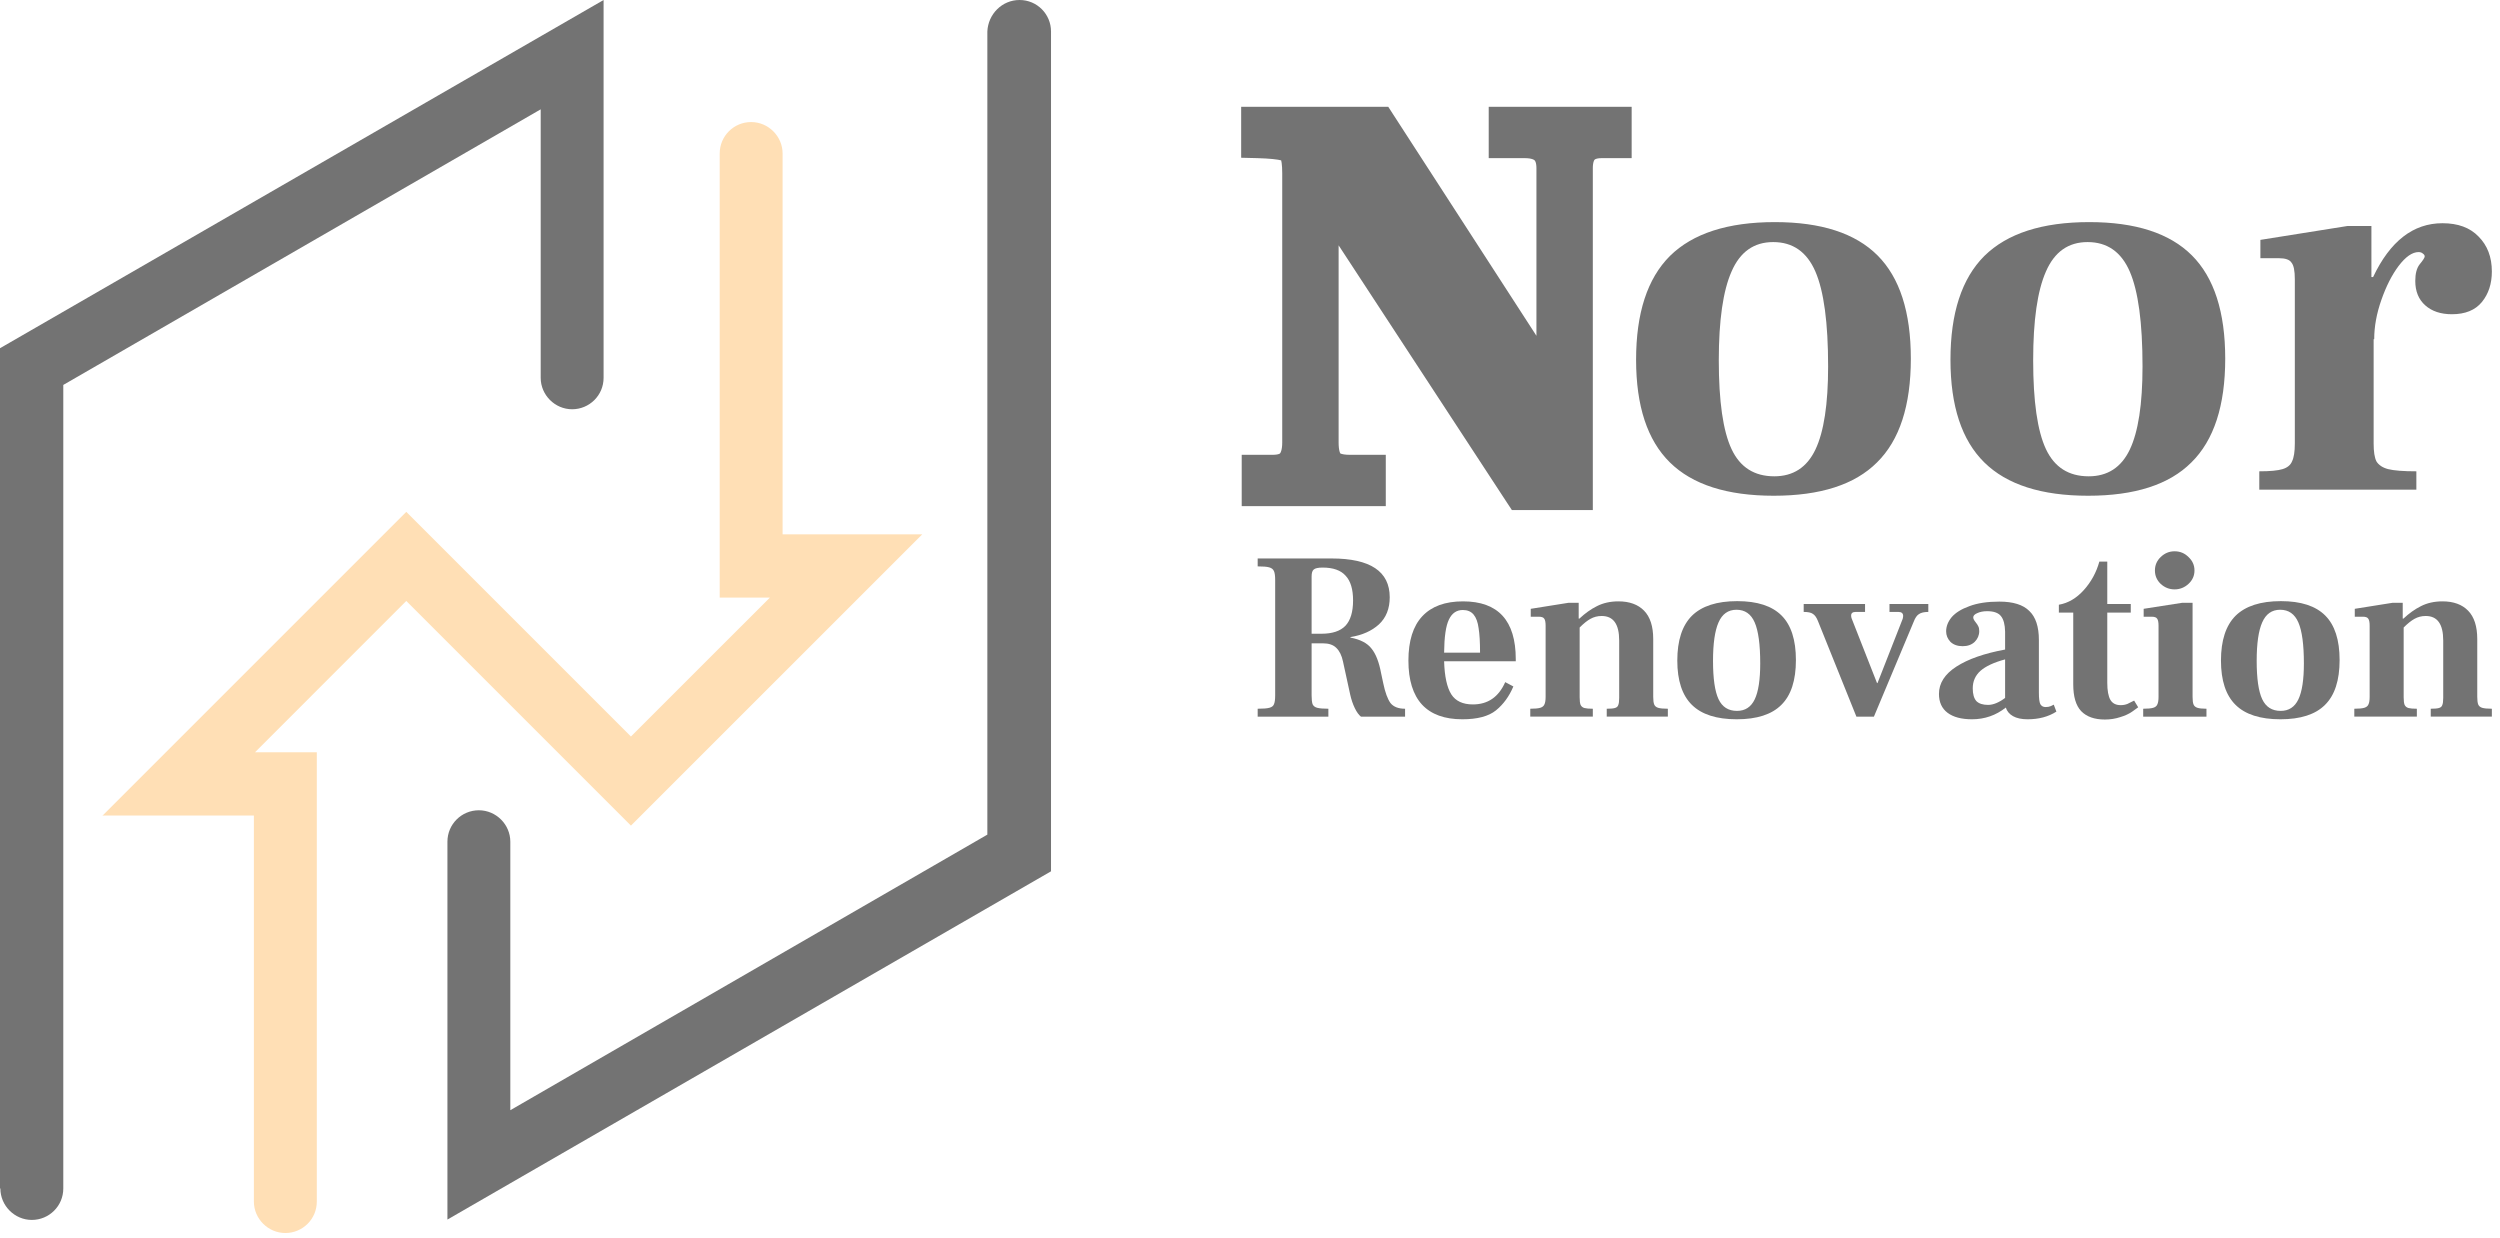
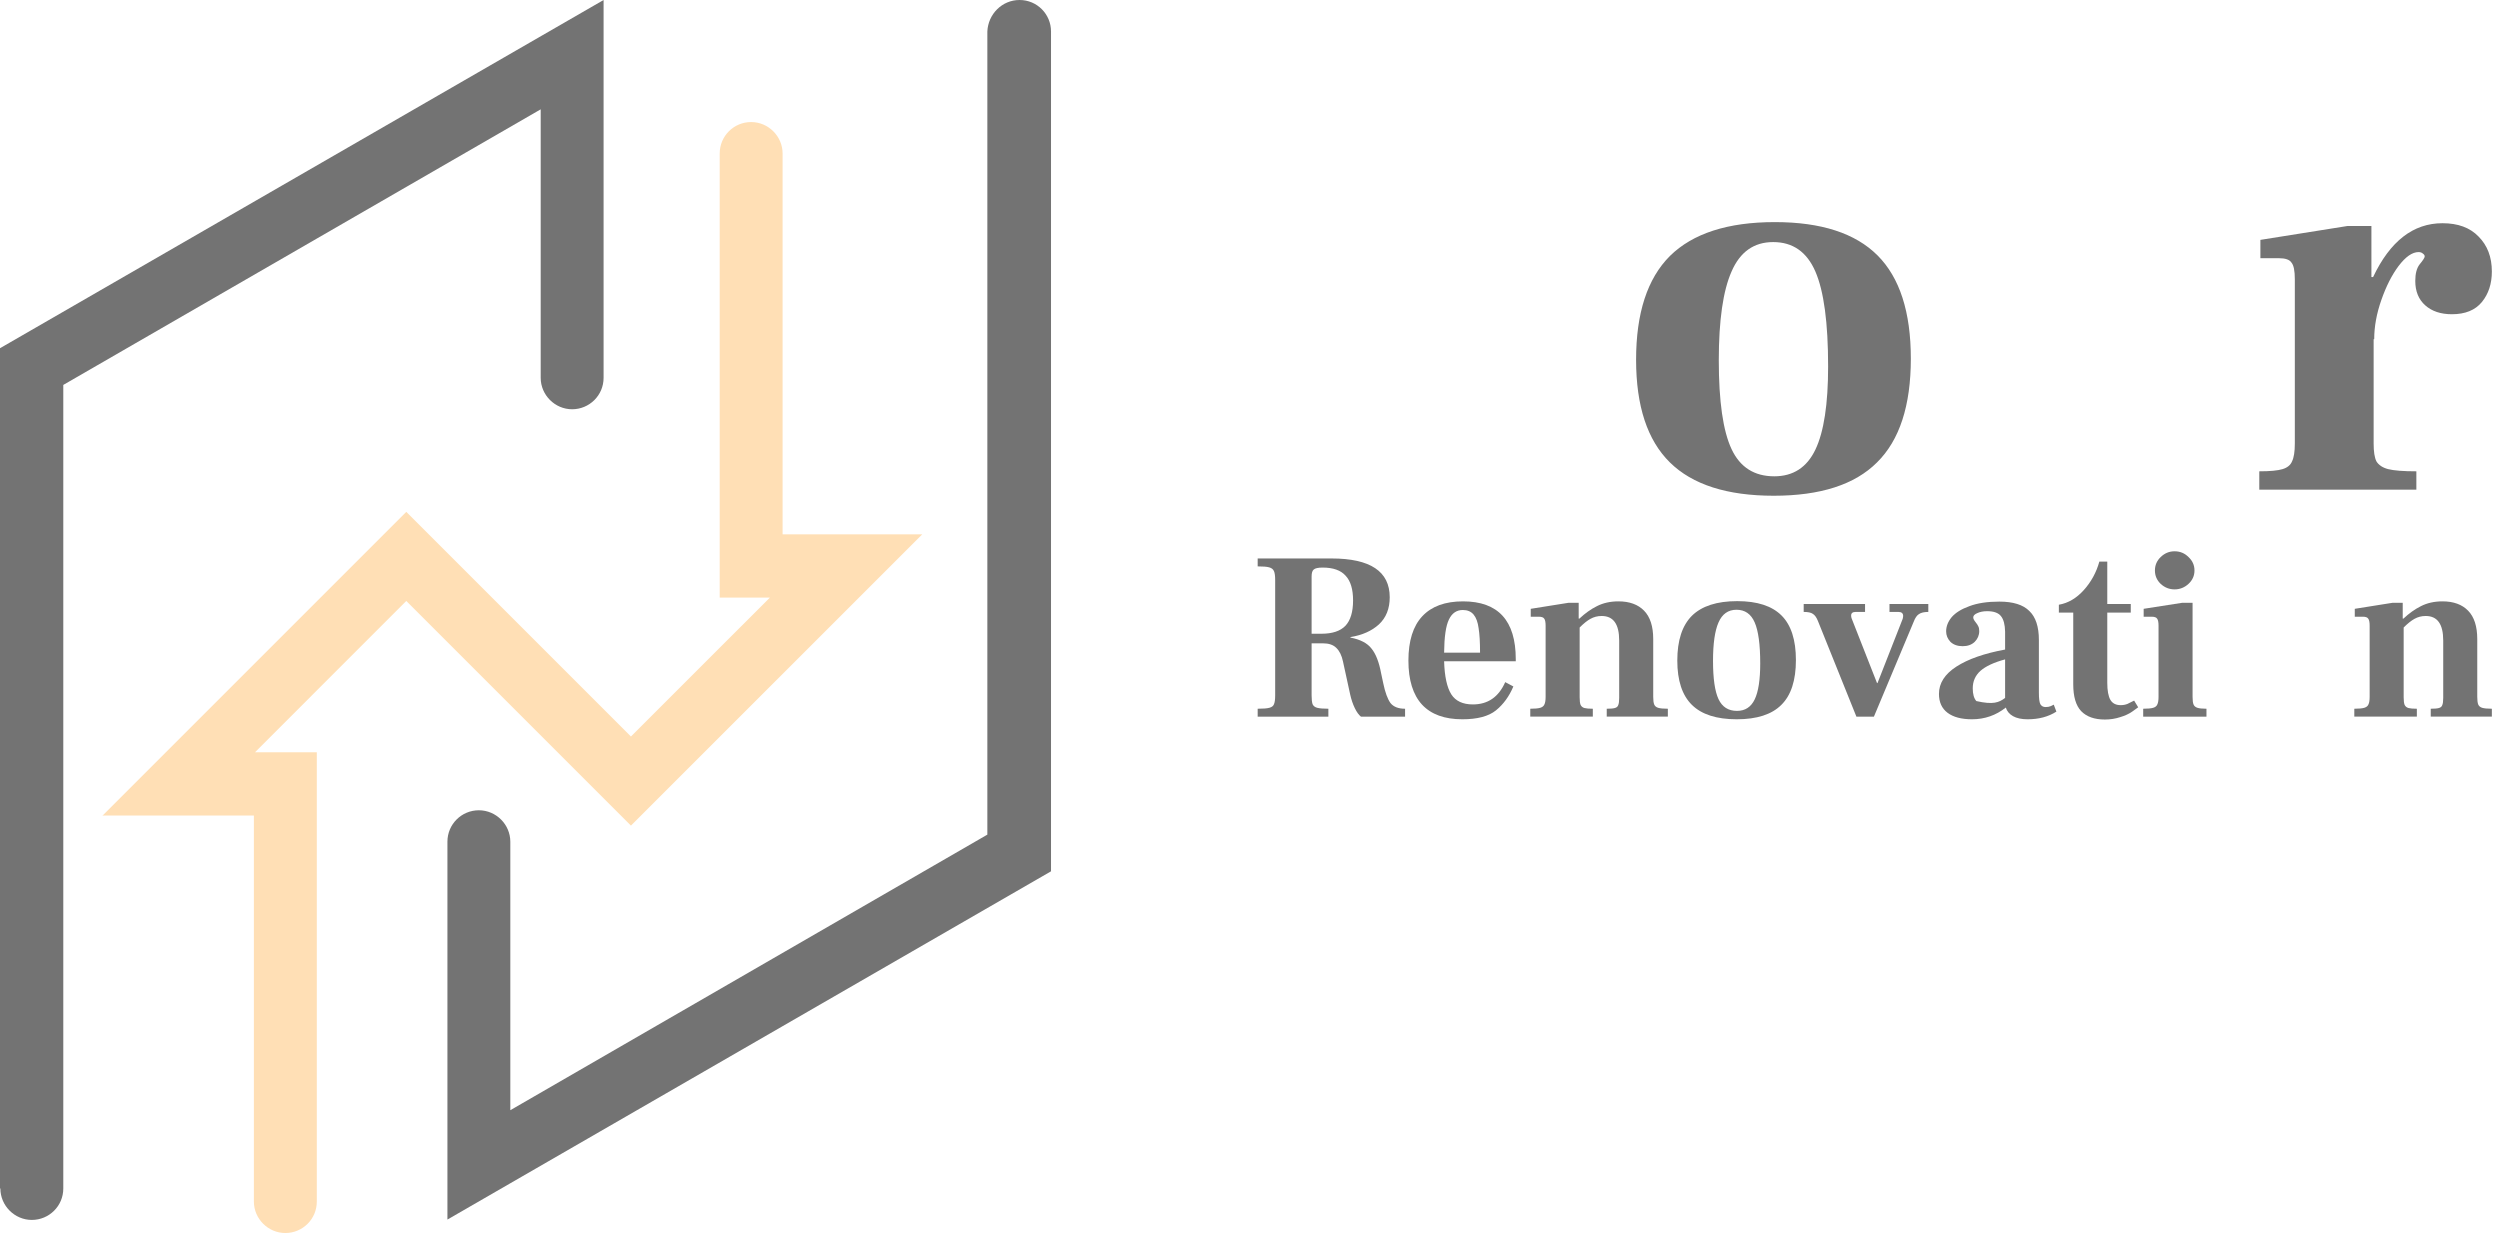
<svg xmlns="http://www.w3.org/2000/svg" width="101" height="50" viewBox="0 0 101 50" fill="none">
  <g clip-path="url(#clip0_1036_3117)">
    <path d="M0 48.014V14.068L24.385 0V15.263C24.385 15.974 23.81 16.534 23.114 16.534C22.419 16.534 21.844 15.959 21.844 15.263V4.417L2.557 15.551V48.014C2.557 48.725 1.982 49.285 1.286 49.285C0.59 49.285 0.015 48.71 0.015 48.014H0Z" fill="#737373" />
    <path d="M42.461 1.271V35.201L18.076 49.27V34.006C18.076 33.295 18.65 32.735 19.346 32.735C20.042 32.735 20.617 33.31 20.617 34.006V44.852L39.889 33.719V1.271C39.919 0.575 40.479 0 41.19 0C41.901 0 42.461 0.575 42.461 1.271Z" fill="#737373" />
    <path d="M4.131 32.962L16.414 20.679L25.49 29.755L31.103 24.143H29.076V6.202C29.076 5.491 29.65 4.931 30.346 4.931C31.042 4.931 31.617 5.506 31.617 6.202V21.587H37.259L25.49 33.355L16.414 24.279L10.303 30.391H12.799V48.543C12.799 49.254 12.224 49.814 11.528 49.814C10.832 49.814 10.257 49.239 10.257 48.543V32.947H4.131V32.962Z" fill="#FFDFB5" />
    <path d="M98.675 9.018C99.303 9.018 99.789 9.197 100.133 9.556C100.492 9.915 100.671 10.386 100.671 10.969C100.671 11.462 100.537 11.873 100.268 12.202C99.999 12.531 99.595 12.695 99.057 12.695C98.608 12.695 98.249 12.576 97.981 12.337C97.711 12.098 97.577 11.769 97.577 11.35C97.577 11.051 97.637 10.827 97.756 10.677C97.891 10.513 97.958 10.408 97.958 10.363C97.958 10.318 97.936 10.281 97.891 10.251C97.846 10.206 97.786 10.184 97.711 10.184C97.457 10.184 97.188 10.371 96.904 10.745C96.635 11.103 96.403 11.559 96.209 12.112C96.014 12.665 95.918 13.196 95.918 13.704H95.895V17.92C95.895 18.249 95.932 18.488 96.007 18.638C96.097 18.787 96.254 18.892 96.478 18.952C96.717 19.012 97.098 19.041 97.621 19.041V19.782H91.275V19.041C91.709 19.041 92.023 19.012 92.218 18.952C92.412 18.892 92.539 18.787 92.599 18.638C92.673 18.488 92.711 18.249 92.711 17.92V11.283C92.711 10.939 92.666 10.715 92.576 10.61C92.501 10.49 92.329 10.431 92.06 10.431H91.32V9.691L94.841 9.13H95.805V11.193H95.873C96.56 9.743 97.495 9.018 98.675 9.018Z" fill="#737373" />
-     <path d="M84.36 20.028C82.477 20.028 81.079 19.58 80.167 18.683C79.255 17.786 78.799 16.403 78.799 14.534C78.799 12.65 79.255 11.253 80.167 10.341C81.094 9.429 82.506 8.973 84.405 8.973C86.273 8.973 87.656 9.421 88.553 10.318C89.45 11.215 89.899 12.606 89.899 14.489C89.899 16.388 89.443 17.786 88.531 18.683C87.634 19.58 86.244 20.028 84.36 20.028ZM84.383 19.243C85.145 19.243 85.698 18.884 86.042 18.167C86.386 17.449 86.558 16.328 86.558 14.803C86.558 13.039 86.386 11.761 86.042 10.969C85.698 10.176 85.13 9.78 84.338 9.78C83.56 9.78 83 10.176 82.656 10.969C82.312 11.746 82.14 12.942 82.14 14.557C82.14 16.216 82.312 17.412 82.656 18.144C83 18.877 83.575 19.243 84.383 19.243Z" fill="#737373" />
    <path d="M71.659 20.028C69.775 20.028 68.377 19.58 67.465 18.683C66.553 17.786 66.098 16.403 66.098 14.534C66.098 12.65 66.553 11.253 67.465 10.341C68.392 9.429 69.805 8.973 71.704 8.973C73.573 8.973 74.955 9.421 75.852 10.318C76.749 11.215 77.198 12.606 77.198 14.489C77.198 16.388 76.742 17.786 75.83 18.683C74.933 19.58 73.542 20.028 71.659 20.028ZM71.681 19.243C72.444 19.243 72.997 18.884 73.341 18.167C73.685 17.449 73.856 16.328 73.856 14.803C73.856 13.039 73.685 11.761 73.341 10.969C72.997 10.176 72.429 9.78 71.636 9.78C70.859 9.78 70.298 10.176 69.955 10.969C69.611 11.746 69.439 12.942 69.439 14.557C69.439 16.216 69.611 17.412 69.955 18.144C70.298 18.877 70.874 19.243 71.681 19.243Z" fill="#737373" />
-     <path d="M55.486 19.042V18.874H55.318H54.533C54.129 18.874 53.898 18.786 53.782 18.659C53.66 18.526 53.58 18.28 53.58 17.875V8.234L61.299 20.03L61.349 20.106H61.44H63.682H63.85V19.939V6.798C63.85 6.463 63.93 6.243 64.061 6.107C64.191 5.971 64.397 5.889 64.713 5.889H65.252H65.419V5.722V4.982V4.814H65.252H60.812H60.644V4.982V5.722V5.889H60.812H61.597C61.954 5.889 62.192 5.974 62.339 6.113C62.485 6.25 62.572 6.468 62.572 6.798V15.259L55.862 4.89L55.813 4.814H55.721H50.81H50.643V4.982V5.722V5.885L50.806 5.889C51.328 5.904 51.684 5.941 51.888 5.996C52.079 6.047 52.165 6.131 52.2 6.227L52.202 6.233L52.205 6.239C52.264 6.369 52.302 6.614 52.302 7V17.875C52.302 18.259 52.216 18.508 52.078 18.659L52.077 18.659C51.957 18.79 51.75 18.874 51.416 18.874H50.833H50.665V19.042V19.782V19.949H50.833H55.318H55.486V19.782V19.042Z" fill="#737373" stroke="#737373" />
    <path d="M100.081 28.149C100.081 28.291 100.094 28.394 100.119 28.459C100.145 28.523 100.197 28.568 100.275 28.594C100.358 28.62 100.491 28.633 100.671 28.633V28.952H98.202V28.633C98.357 28.633 98.467 28.623 98.532 28.604C98.603 28.584 98.648 28.546 98.667 28.488C98.693 28.43 98.706 28.333 98.706 28.197V25.874C98.706 25.215 98.471 24.886 97.999 24.886C97.831 24.886 97.68 24.925 97.544 25.002C97.415 25.073 97.27 25.189 97.108 25.351V28.168C97.108 28.31 97.121 28.413 97.147 28.478C97.18 28.543 97.231 28.584 97.302 28.604C97.373 28.623 97.486 28.633 97.641 28.633V28.952H95.114V28.633C95.301 28.633 95.437 28.62 95.52 28.594C95.604 28.568 95.659 28.523 95.685 28.459C95.718 28.394 95.734 28.291 95.734 28.149V25.283C95.734 25.134 95.714 25.038 95.675 24.992C95.643 24.941 95.569 24.915 95.453 24.915H95.133V24.596L96.653 24.354H97.07V24.992H97.099C97.325 24.779 97.56 24.612 97.805 24.489C98.057 24.36 98.348 24.295 98.677 24.295C99.122 24.295 99.468 24.421 99.713 24.673C99.958 24.925 100.081 25.306 100.081 25.816V28.149Z" fill="#737373" />
-     <path d="M92.128 29.059C91.315 29.059 90.711 28.865 90.318 28.478C89.924 28.091 89.727 27.494 89.727 26.687C89.727 25.873 89.924 25.27 90.318 24.876C90.718 24.483 91.328 24.286 92.148 24.286C92.954 24.286 93.551 24.479 93.939 24.867C94.326 25.254 94.52 25.854 94.52 26.667C94.52 27.487 94.323 28.091 93.929 28.478C93.542 28.865 92.942 29.059 92.128 29.059ZM92.138 28.72C92.467 28.72 92.706 28.565 92.854 28.255C93.003 27.945 93.077 27.461 93.077 26.803C93.077 26.041 93.003 25.489 92.854 25.147C92.706 24.805 92.461 24.634 92.118 24.634C91.783 24.634 91.541 24.805 91.392 25.147C91.244 25.483 91.17 25.999 91.17 26.697C91.17 27.413 91.244 27.929 91.392 28.245C91.541 28.562 91.789 28.72 92.138 28.72Z" fill="#737373" />
    <path d="M87.853 23.811C87.64 23.811 87.453 23.737 87.292 23.589C87.137 23.44 87.059 23.26 87.059 23.047C87.059 22.834 87.137 22.653 87.292 22.504C87.453 22.349 87.64 22.272 87.853 22.272C88.073 22.272 88.26 22.349 88.415 22.504C88.576 22.653 88.657 22.834 88.657 23.047C88.657 23.26 88.576 23.44 88.415 23.589C88.254 23.737 88.067 23.811 87.853 23.811ZM86.585 28.633C86.772 28.633 86.908 28.62 86.992 28.594C87.076 28.569 87.131 28.523 87.156 28.459C87.189 28.394 87.205 28.291 87.205 28.149V25.283C87.205 25.135 87.185 25.038 87.147 24.993C87.115 24.941 87.04 24.915 86.924 24.915H86.604V24.596L88.154 24.354H88.58V28.149C88.58 28.291 88.592 28.394 88.618 28.459C88.644 28.523 88.696 28.569 88.773 28.594C88.851 28.62 88.973 28.633 89.141 28.633V28.953H86.585V28.633Z" fill="#737373" />
    <path d="M85.037 29.069C84.618 29.069 84.298 28.956 84.079 28.73C83.866 28.504 83.759 28.142 83.759 27.645V24.75H83.178V24.431C83.553 24.366 83.888 24.17 84.185 23.84C84.482 23.511 84.692 23.127 84.814 22.688H85.134V24.402H86.083V24.75H85.134V27.587C85.134 27.897 85.176 28.126 85.26 28.275C85.344 28.417 85.483 28.488 85.676 28.488C85.773 28.488 85.864 28.472 85.947 28.439C86.031 28.401 86.121 28.355 86.219 28.304L86.383 28.575C86.357 28.594 86.276 28.652 86.141 28.749C86.012 28.84 85.85 28.914 85.657 28.972C85.463 29.036 85.257 29.069 85.037 29.069Z" fill="#737373" />
-     <path d="M83.078 28.749C82.755 28.956 82.368 29.059 81.916 29.059C81.671 29.059 81.474 29.017 81.326 28.933C81.177 28.849 81.081 28.733 81.035 28.585C80.635 28.901 80.18 29.059 79.67 29.059C79.244 29.059 78.915 28.972 78.683 28.798C78.45 28.623 78.334 28.368 78.334 28.033C78.334 27.6 78.57 27.232 79.041 26.929C79.512 26.626 80.167 26.396 81.006 26.242V25.515C81 25.231 80.945 25.025 80.842 24.896C80.739 24.76 80.551 24.692 80.28 24.692C80.125 24.692 79.993 24.718 79.883 24.77C79.773 24.815 79.719 24.873 79.719 24.944C79.719 24.996 79.751 25.06 79.815 25.138C79.867 25.202 79.903 25.257 79.922 25.302C79.948 25.348 79.961 25.412 79.961 25.496C79.961 25.664 79.899 25.809 79.777 25.932C79.654 26.048 79.493 26.106 79.293 26.106C79.086 26.106 78.921 26.048 78.799 25.932C78.683 25.809 78.624 25.667 78.624 25.506C78.624 25.306 78.699 25.115 78.847 24.934C79.002 24.754 79.241 24.605 79.564 24.489C79.887 24.366 80.29 24.305 80.774 24.305C81.329 24.305 81.733 24.431 81.984 24.683C82.242 24.928 82.371 25.319 82.371 25.854V27.984C82.371 28.217 82.391 28.372 82.43 28.449C82.475 28.526 82.546 28.565 82.643 28.565C82.727 28.565 82.797 28.552 82.856 28.526C82.92 28.494 82.959 28.475 82.972 28.468L83.078 28.749ZM79.699 27.81C79.699 28.042 79.748 28.213 79.844 28.323C79.948 28.427 80.106 28.478 80.319 28.478C80.525 28.478 80.755 28.384 81.006 28.197V26.639C80.554 26.761 80.222 26.916 80.009 27.103C79.802 27.29 79.699 27.526 79.699 27.81Z" fill="#737373" />
+     <path d="M83.078 28.749C82.755 28.956 82.368 29.059 81.916 29.059C81.671 29.059 81.474 29.017 81.326 28.933C81.177 28.849 81.081 28.733 81.035 28.585C80.635 28.901 80.18 29.059 79.67 29.059C79.244 29.059 78.915 28.972 78.683 28.798C78.45 28.623 78.334 28.368 78.334 28.033C78.334 27.6 78.57 27.232 79.041 26.929C79.512 26.626 80.167 26.396 81.006 26.242V25.515C81 25.231 80.945 25.025 80.842 24.896C80.739 24.76 80.551 24.692 80.28 24.692C80.125 24.692 79.993 24.718 79.883 24.77C79.773 24.815 79.719 24.873 79.719 24.944C79.719 24.996 79.751 25.06 79.815 25.138C79.867 25.202 79.903 25.257 79.922 25.302C79.948 25.348 79.961 25.412 79.961 25.496C79.961 25.664 79.899 25.809 79.777 25.932C79.654 26.048 79.493 26.106 79.293 26.106C79.086 26.106 78.921 26.048 78.799 25.932C78.683 25.809 78.624 25.667 78.624 25.506C78.624 25.306 78.699 25.115 78.847 24.934C79.002 24.754 79.241 24.605 79.564 24.489C79.887 24.366 80.29 24.305 80.774 24.305C81.329 24.305 81.733 24.431 81.984 24.683C82.242 24.928 82.371 25.319 82.371 25.854V27.984C82.371 28.217 82.391 28.372 82.43 28.449C82.475 28.526 82.546 28.565 82.643 28.565C82.727 28.565 82.797 28.552 82.856 28.526C82.92 28.494 82.959 28.475 82.972 28.468L83.078 28.749ZM79.699 27.81C79.699 28.042 79.748 28.213 79.844 28.323C80.525 28.478 80.755 28.384 81.006 28.197V26.639C80.554 26.761 80.222 26.916 80.009 27.103C79.802 27.29 79.699 27.526 79.699 27.81Z" fill="#737373" />
    <path d="M73.441 25.08C73.383 24.938 73.315 24.844 73.237 24.799C73.166 24.747 73.044 24.722 72.869 24.722V24.402H75.348V24.722H74.97C74.848 24.722 74.786 24.77 74.786 24.867C74.786 24.912 74.793 24.951 74.806 24.983L75.832 27.597H75.851L76.868 25.002C76.881 24.951 76.887 24.912 76.887 24.886C76.887 24.776 76.823 24.722 76.694 24.722H76.335V24.402H77.904V24.722C77.736 24.722 77.61 24.751 77.526 24.809C77.442 24.86 77.371 24.964 77.313 25.119L75.706 28.953H74.999L73.441 25.08Z" fill="#737373" />
    <path d="M70.164 29.059C69.351 29.059 68.747 28.865 68.354 28.478C67.96 28.091 67.763 27.494 67.763 26.687C67.763 25.873 67.96 25.27 68.354 24.876C68.754 24.483 69.364 24.286 70.183 24.286C70.99 24.286 71.587 24.479 71.975 24.867C72.362 25.254 72.555 25.854 72.555 26.667C72.555 27.487 72.359 28.091 71.965 28.478C71.578 28.865 70.978 29.059 70.164 29.059ZM70.174 28.72C70.503 28.72 70.742 28.565 70.89 28.255C71.039 27.945 71.113 27.461 71.113 26.803C71.113 26.041 71.039 25.489 70.89 25.147C70.742 24.805 70.497 24.634 70.154 24.634C69.819 24.634 69.577 24.805 69.428 25.147C69.28 25.483 69.206 25.999 69.206 26.697C69.206 27.413 69.28 27.929 69.428 28.245C69.577 28.562 69.825 28.72 70.174 28.72Z" fill="#737373" />
    <path d="M66.79 28.149C66.79 28.291 66.803 28.394 66.829 28.459C66.854 28.523 66.906 28.568 66.984 28.594C67.067 28.62 67.2 28.633 67.381 28.633V28.952H64.912V28.633C65.067 28.633 65.176 28.623 65.241 28.604C65.312 28.584 65.357 28.546 65.376 28.488C65.402 28.43 65.415 28.333 65.415 28.197V25.874C65.415 25.215 65.18 24.886 64.708 24.886C64.54 24.886 64.389 24.925 64.253 25.002C64.124 25.073 63.979 25.189 63.818 25.351V28.168C63.818 28.31 63.83 28.413 63.856 28.478C63.889 28.543 63.94 28.584 64.011 28.604C64.082 28.623 64.195 28.633 64.35 28.633V28.952H61.823V28.633C62.01 28.633 62.146 28.62 62.23 28.594C62.313 28.568 62.368 28.523 62.394 28.459C62.427 28.394 62.443 28.291 62.443 28.149V25.283C62.443 25.134 62.423 25.038 62.385 24.992C62.352 24.941 62.278 24.915 62.162 24.915H61.842V24.596L63.362 24.354H63.779V24.992H63.808C64.034 24.779 64.269 24.612 64.514 24.489C64.766 24.36 65.057 24.295 65.386 24.295C65.831 24.295 66.177 24.421 66.422 24.673C66.667 24.925 66.79 25.306 66.79 25.816V28.149Z" fill="#737373" />
    <path d="M61.237 26.716H58.342C58.361 27.329 58.458 27.774 58.633 28.052C58.807 28.323 59.097 28.459 59.504 28.459C60.111 28.459 60.546 28.159 60.811 27.558L61.14 27.733C60.972 28.133 60.737 28.455 60.434 28.701C60.137 28.939 59.685 29.059 59.078 29.059C58.361 29.059 57.819 28.862 57.451 28.468C57.084 28.068 56.9 27.474 56.9 26.687C56.9 25.893 57.087 25.296 57.461 24.896C57.836 24.495 58.384 24.295 59.107 24.295C60.527 24.295 61.237 25.073 61.237 26.629V26.716ZM59.794 26.367C59.794 25.948 59.775 25.619 59.736 25.38C59.704 25.134 59.636 24.951 59.533 24.828C59.43 24.705 59.285 24.644 59.097 24.644C58.846 24.644 58.658 24.773 58.536 25.031C58.413 25.283 58.349 25.728 58.342 26.367H59.794Z" fill="#737373" />
    <path d="M50.81 28.633C51.036 28.633 51.195 28.62 51.285 28.594C51.382 28.569 51.443 28.52 51.469 28.449C51.501 28.378 51.517 28.259 51.517 28.091V23.434C51.517 23.266 51.501 23.147 51.469 23.076C51.437 22.998 51.372 22.947 51.275 22.921C51.185 22.895 51.03 22.882 50.81 22.882V22.562H53.793C55.361 22.562 56.145 23.085 56.145 24.131C56.145 24.589 56 24.954 55.709 25.225C55.419 25.49 55.035 25.661 54.557 25.738V25.758C54.957 25.835 55.242 25.983 55.409 26.203C55.584 26.416 55.713 26.748 55.797 27.2L55.884 27.607C55.961 27.975 56.058 28.239 56.174 28.401C56.297 28.556 56.494 28.633 56.765 28.633V28.953H54.983C54.893 28.882 54.809 28.765 54.732 28.604C54.654 28.443 54.593 28.262 54.548 28.062L54.257 26.726C54.206 26.48 54.115 26.297 53.986 26.174C53.863 26.051 53.683 25.99 53.444 25.99H52.989V28.091C52.989 28.252 53.002 28.372 53.028 28.449C53.06 28.52 53.121 28.569 53.211 28.594C53.308 28.62 53.46 28.633 53.666 28.633V28.953H50.81V28.633ZM53.386 25.603C53.825 25.603 54.147 25.496 54.354 25.283C54.56 25.064 54.664 24.722 54.664 24.257C54.664 23.805 54.564 23.473 54.364 23.26C54.17 23.04 53.86 22.93 53.434 22.93C53.253 22.93 53.134 22.956 53.076 23.008C53.018 23.053 52.989 23.147 52.989 23.289V25.603H53.386Z" fill="#737373" />
  </g>
  <defs>
    <clipPath id="clip0_1036_3117">
      <rect width="100.671" height="50" fill="white" />
    </clipPath>
  </defs>
</svg>